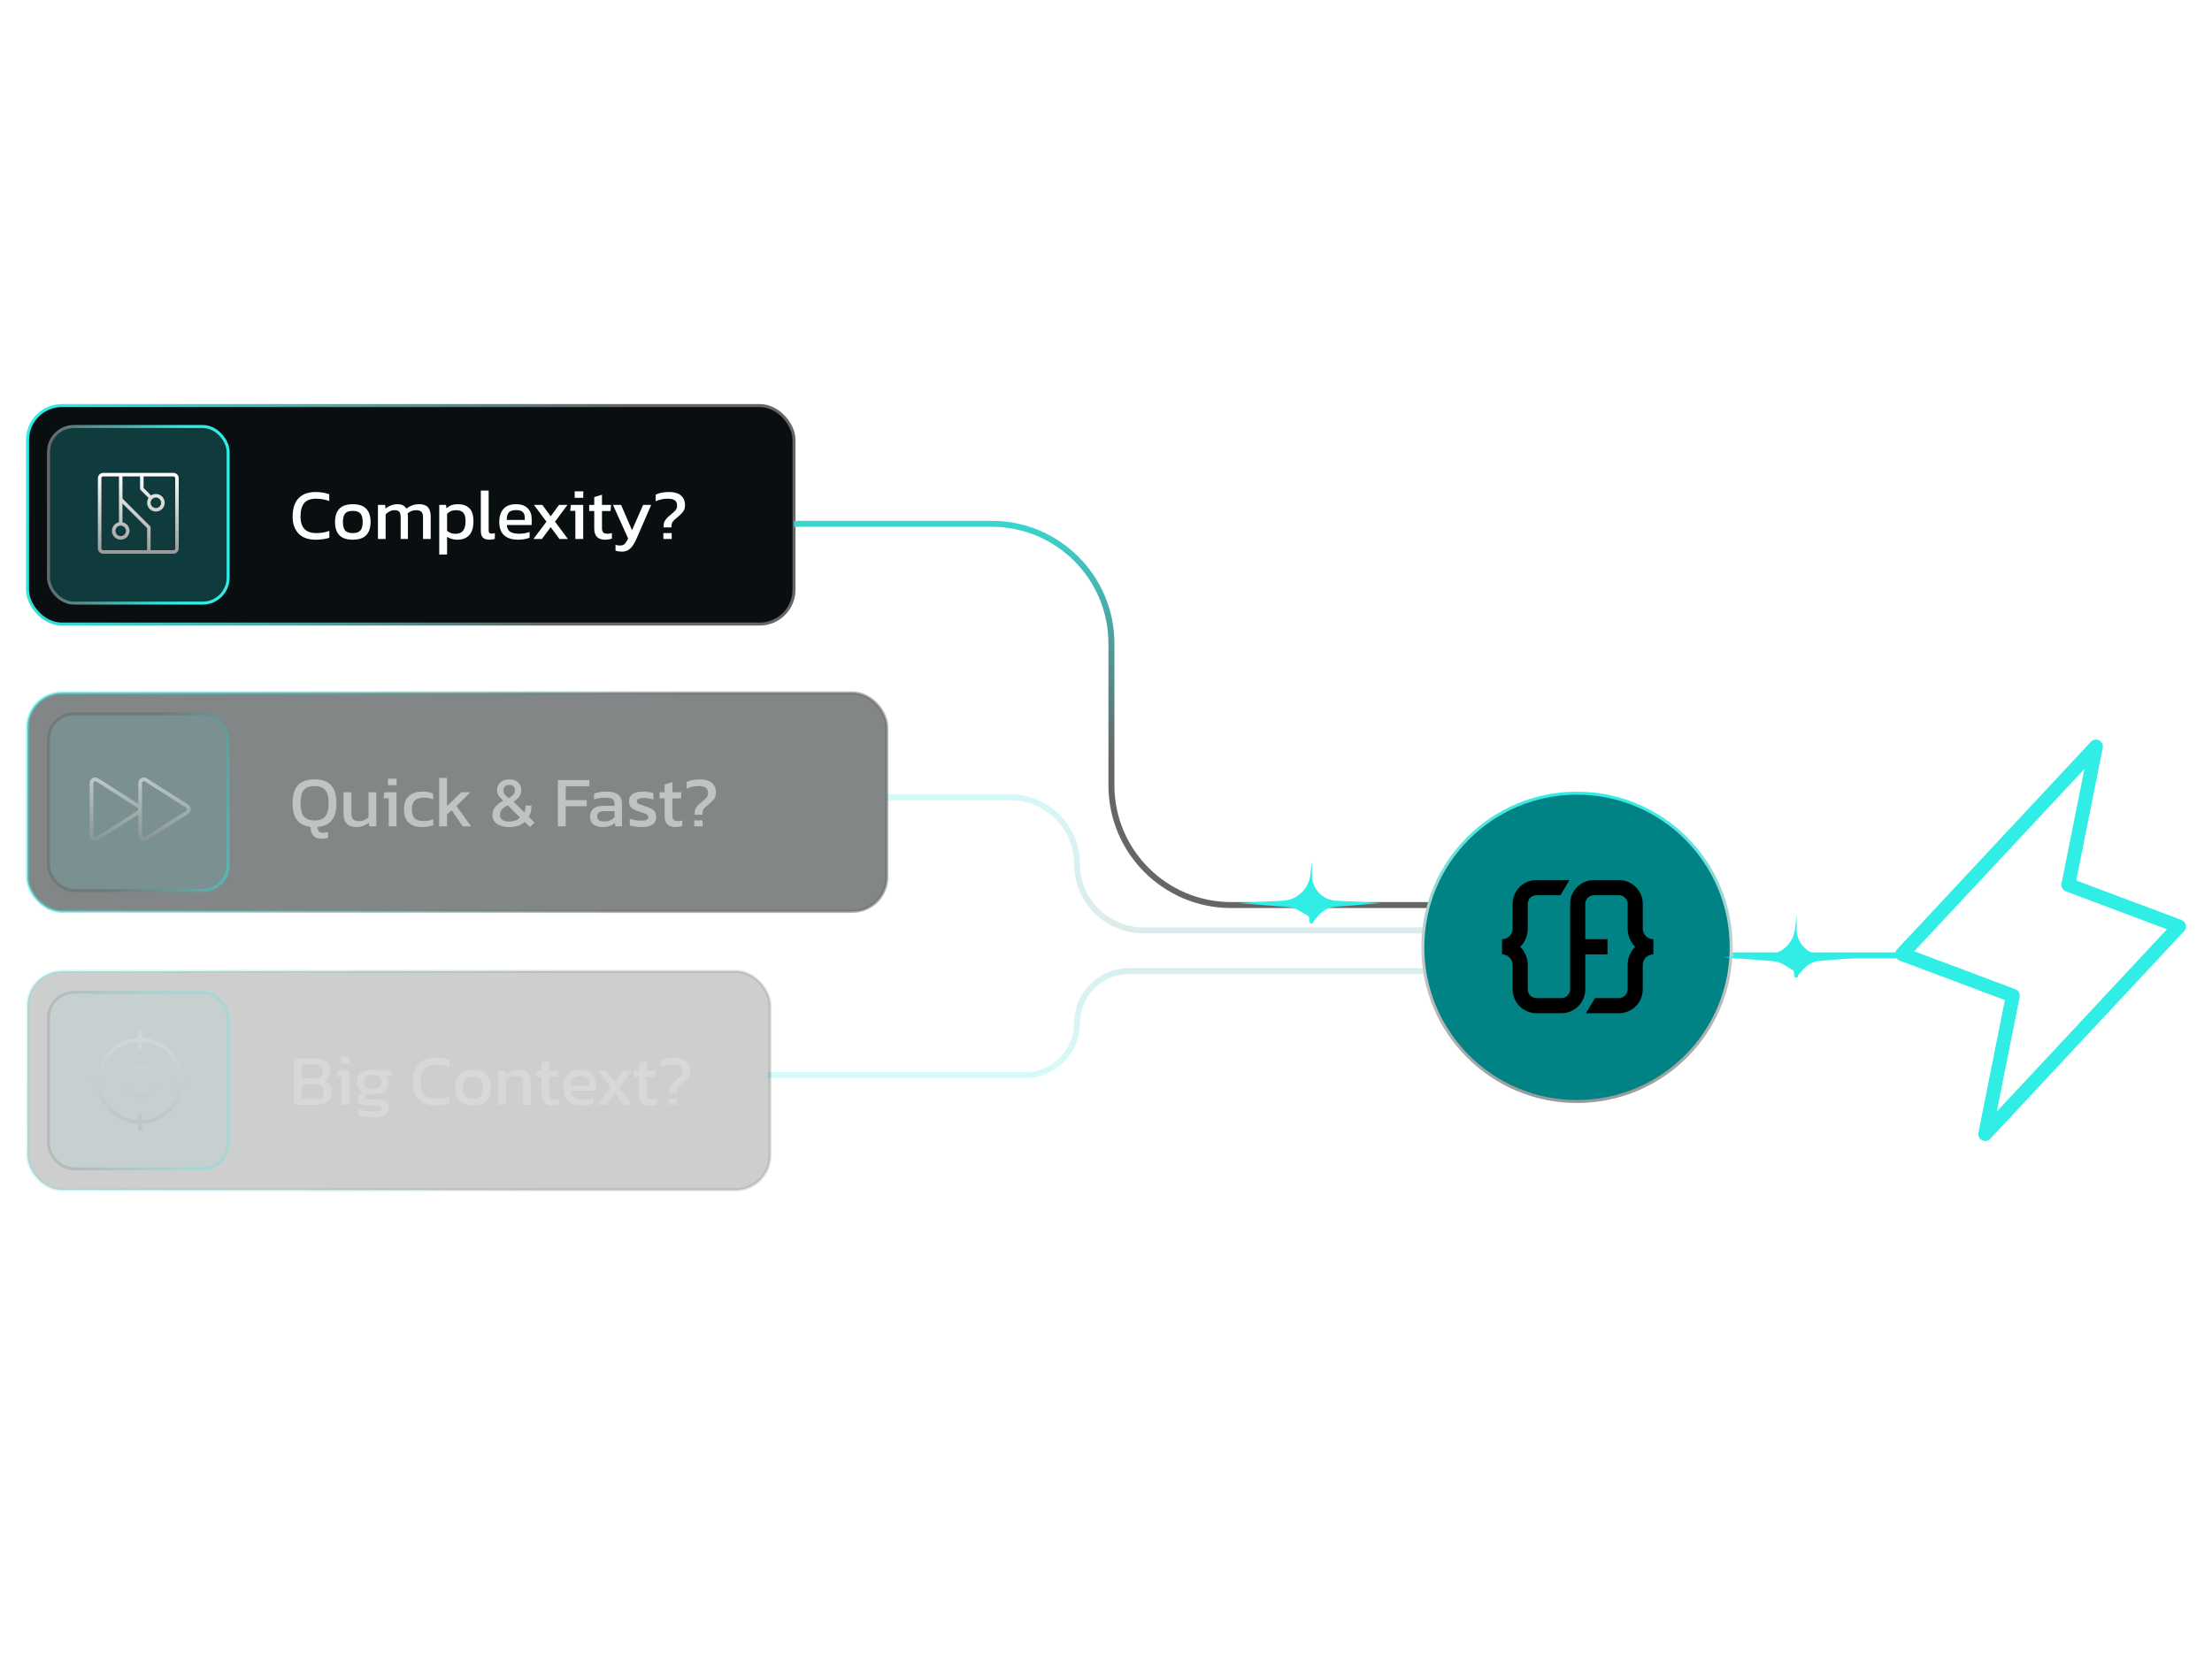
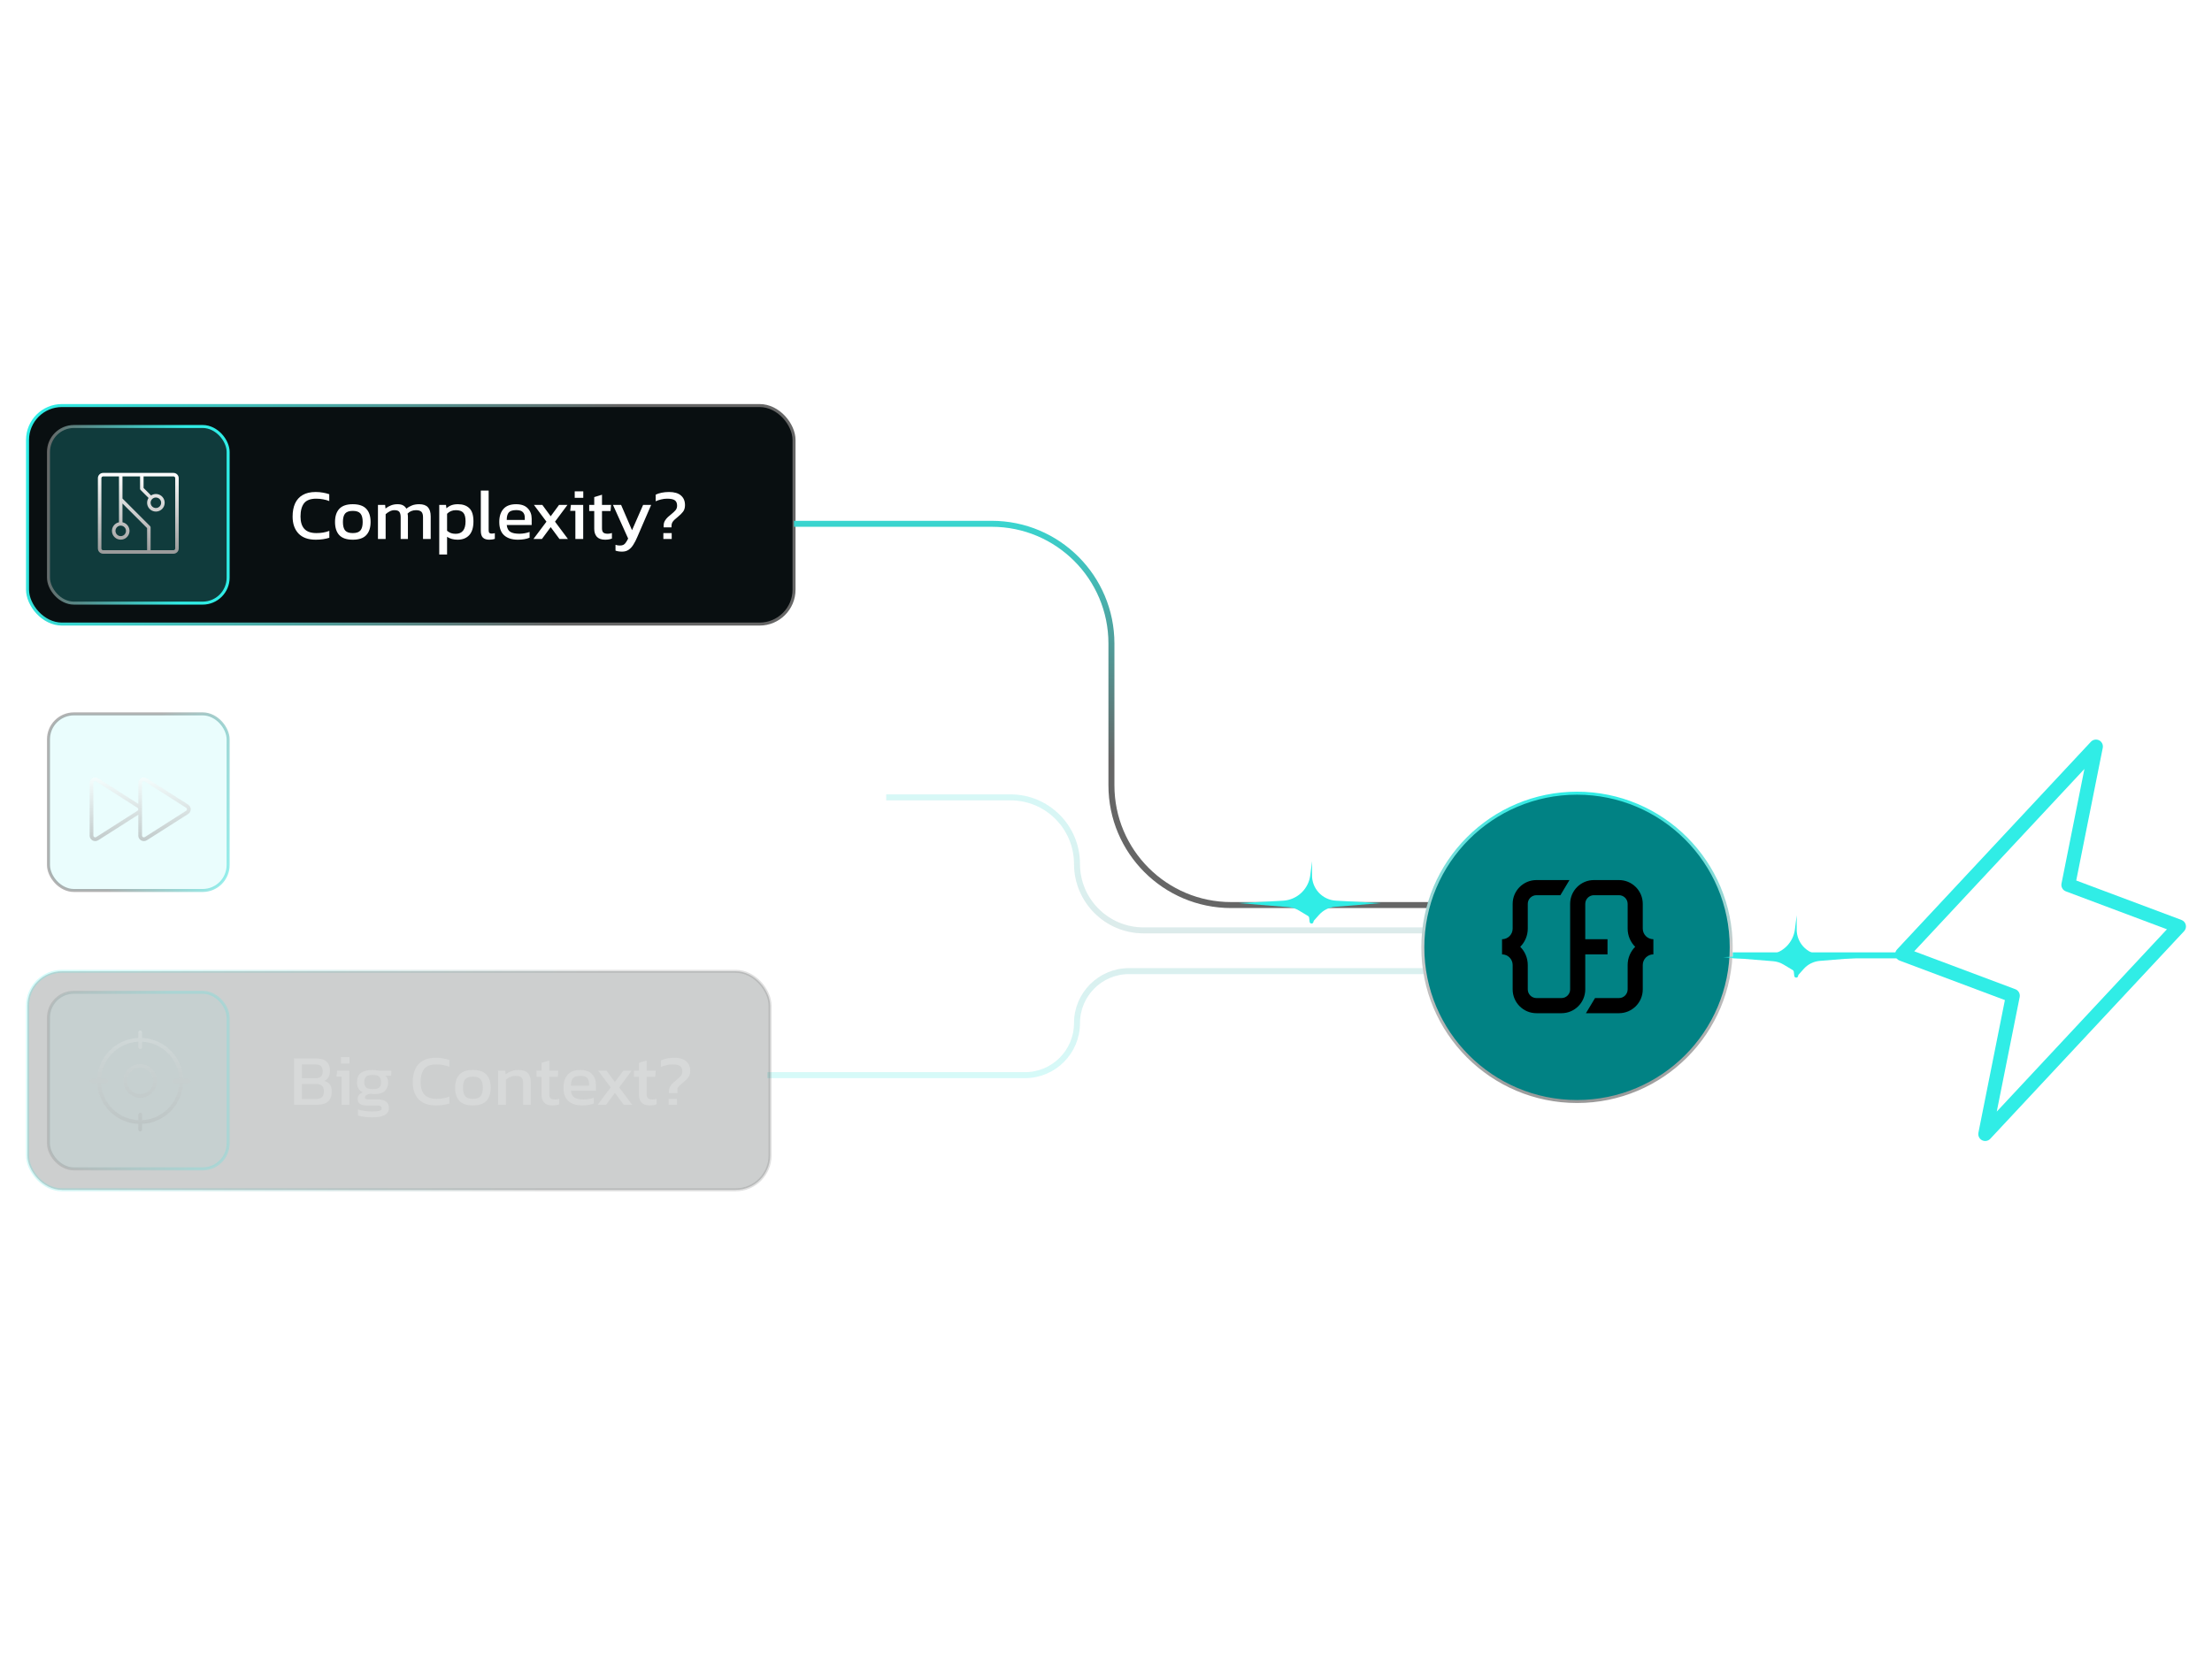
<svg xmlns="http://www.w3.org/2000/svg" width="340" height="258" viewBox="0 0 340 258" fill="none">
  <rect x="4.23" y="62.354" width="117.819" height="33.597" rx="5.293" fill="#090F11" stroke="url(#paint0_linear_2765_2550)" stroke-width="0.46" />
  <rect x="7.452" y="65.575" width="27.614" height="27.154" rx="3.912" fill="#30EDE6" fill-opacity="0.2" stroke="url(#paint1_linear_2765_2550)" stroke-width="0.46" />
  <path d="M48.532 82.979C47.361 82.979 46.474 82.658 45.87 82.018C45.274 81.377 44.975 80.512 44.975 79.422C44.975 78.641 45.101 77.971 45.351 77.412C45.609 76.845 45.999 76.41 46.522 76.108C47.045 75.799 47.711 75.644 48.521 75.644C48.933 75.644 49.309 75.677 49.648 75.744C49.994 75.803 50.314 75.884 50.609 75.987V77.036C50.314 76.918 49.998 76.83 49.659 76.771C49.327 76.705 48.978 76.672 48.609 76.672C47.726 76.672 47.1 76.907 46.732 77.379C46.371 77.85 46.191 78.531 46.191 79.422C46.191 80.254 46.389 80.887 46.787 81.322C47.185 81.749 47.799 81.962 48.632 81.962C48.97 81.962 49.309 81.937 49.648 81.885C49.994 81.826 50.318 81.738 50.62 81.62V82.68C50.325 82.776 50.005 82.85 49.659 82.901C49.32 82.953 48.944 82.979 48.532 82.979ZM54.223 82.979C53.28 82.979 52.588 82.743 52.146 82.272C51.712 81.8 51.495 81.127 51.495 80.25C51.495 79.374 51.715 78.7 52.157 78.229C52.599 77.758 53.288 77.522 54.223 77.522C55.165 77.522 55.858 77.758 56.299 78.229C56.741 78.7 56.962 79.374 56.962 80.25C56.962 81.127 56.741 81.8 56.299 82.272C55.865 82.743 55.173 82.979 54.223 82.979ZM54.223 81.962C54.775 81.962 55.165 81.83 55.394 81.565C55.629 81.292 55.747 80.854 55.747 80.25C55.747 79.647 55.629 79.212 55.394 78.947C55.165 78.682 54.775 78.549 54.223 78.549C53.678 78.549 53.288 78.682 53.052 78.947C52.824 79.212 52.71 79.647 52.71 80.25C52.71 80.854 52.824 81.292 53.052 81.565C53.288 81.83 53.678 81.962 54.223 81.962ZM58.094 82.868V77.633H59.199L59.254 78.185C59.512 77.979 59.795 77.817 60.105 77.699C60.414 77.581 60.745 77.522 61.099 77.522C61.474 77.522 61.765 77.585 61.971 77.71C62.185 77.828 62.347 77.993 62.458 78.207C62.7 78.008 62.98 77.846 63.297 77.721C63.614 77.588 63.993 77.522 64.435 77.522C65.038 77.522 65.484 77.677 65.771 77.986C66.058 78.295 66.202 78.77 66.202 79.411V82.868H65.02V79.532C65.02 79.127 64.935 78.844 64.766 78.682C64.597 78.52 64.32 78.439 63.938 78.439C63.687 78.439 63.448 78.483 63.22 78.572C62.999 78.66 62.807 78.792 62.645 78.969C62.667 79.05 62.682 79.135 62.689 79.223C62.697 79.311 62.7 79.407 62.7 79.51V82.868H61.585V79.543C61.585 79.16 61.519 78.881 61.386 78.704C61.254 78.527 61.003 78.439 60.635 78.439C60.377 78.439 60.131 78.501 59.895 78.627C59.667 78.745 59.461 78.888 59.276 79.058V82.868H58.094ZM67.515 85.254V77.633H68.554L68.62 78.152C68.856 77.938 69.113 77.78 69.393 77.677C69.673 77.574 70.004 77.522 70.387 77.522C71.138 77.522 71.724 77.728 72.143 78.141C72.563 78.546 72.773 79.219 72.773 80.162C72.773 81.105 72.556 81.811 72.121 82.283C71.687 82.747 71.094 82.979 70.343 82.979C69.71 82.979 69.168 82.831 68.719 82.537V85.254H67.515ZM70.034 82.073C71.05 82.073 71.558 81.432 71.558 80.151C71.558 79.532 71.444 79.094 71.216 78.837C70.987 78.572 70.604 78.439 70.067 78.439C69.529 78.439 69.08 78.623 68.719 78.991V81.609C68.889 81.749 69.076 81.863 69.283 81.951C69.496 82.032 69.746 82.073 70.034 82.073ZM75.208 82.979C74.781 82.979 74.457 82.876 74.236 82.669C74.016 82.456 73.905 82.106 73.905 81.62V75.424H75.109V81.51C75.109 81.716 75.146 81.856 75.219 81.929C75.293 82.003 75.403 82.04 75.551 82.04C75.728 82.04 75.897 82.018 76.059 81.974V82.846C75.919 82.898 75.783 82.931 75.65 82.945C75.525 82.968 75.378 82.979 75.208 82.979ZM79.613 82.979C78.7 82.979 77.993 82.754 77.492 82.305C76.991 81.856 76.741 81.167 76.741 80.239C76.741 79.4 76.954 78.737 77.381 78.251C77.808 77.765 78.457 77.522 79.325 77.522C80.121 77.522 80.717 77.732 81.115 78.152C81.52 78.564 81.722 79.098 81.722 79.753V80.725H77.889C77.948 81.233 78.132 81.583 78.442 81.775C78.751 81.966 79.222 82.062 79.856 82.062C80.121 82.062 80.393 82.036 80.673 81.984C80.953 81.933 81.196 81.867 81.402 81.786V82.669C81.166 82.772 80.894 82.85 80.585 82.901C80.283 82.953 79.959 82.979 79.613 82.979ZM77.889 79.941H80.662V79.577C80.662 79.216 80.562 78.936 80.364 78.737C80.165 78.531 79.83 78.428 79.359 78.428C78.799 78.428 78.412 78.549 78.199 78.792C77.993 79.035 77.889 79.418 77.889 79.941ZM81.995 82.868L83.994 80.206L82.072 77.633H83.364L84.645 79.378L85.927 77.633H87.219L85.308 80.206L87.296 82.868H85.993L84.645 81.046L83.298 82.868H81.995ZM88.338 76.539V75.545H89.653V76.539H88.338ZM88.438 82.868V78.549H87.643L87.753 77.633H89.642V82.868H88.438ZM93.007 82.979C92.447 82.979 92.027 82.831 91.747 82.537C91.475 82.235 91.339 81.826 91.339 81.311V78.572H90.565V77.633H91.339V76.429L92.531 76.064V77.633H93.923L93.846 78.572H92.531V81.245C92.531 81.546 92.602 81.76 92.741 81.885C92.881 82.003 93.11 82.062 93.426 82.062C93.625 82.062 93.835 82.025 94.056 81.951V82.802C93.769 82.92 93.419 82.979 93.007 82.979ZM95.623 84.812C95.226 84.812 94.887 84.761 94.607 84.657V83.763C94.732 83.807 94.847 83.837 94.95 83.851C95.06 83.866 95.171 83.873 95.281 83.873C95.509 83.873 95.693 83.837 95.833 83.763C95.973 83.689 96.095 83.571 96.198 83.409C96.308 83.255 96.426 83.052 96.551 82.802L94.221 77.633H95.469L97.148 81.521L98.849 77.633H100.086L97.954 82.57C97.77 83.012 97.571 83.398 97.358 83.73C97.151 84.068 96.908 84.334 96.629 84.525C96.356 84.716 96.021 84.812 95.623 84.812ZM102.009 81.079V80.836C102.009 80.541 102.072 80.287 102.197 80.074C102.322 79.86 102.477 79.669 102.661 79.499C102.852 79.33 103.044 79.168 103.235 79.013C103.471 78.822 103.669 78.634 103.831 78.45C103.993 78.258 104.074 78.026 104.074 77.754C104.074 77.364 103.96 77.088 103.732 76.926C103.504 76.756 103.102 76.672 102.528 76.672C102.219 76.672 101.91 76.712 101.6 76.793C101.291 76.867 101.019 76.959 100.783 77.069V76.053C101.033 75.928 101.335 75.829 101.689 75.755C102.049 75.681 102.432 75.644 102.837 75.644C103.647 75.644 104.259 75.825 104.671 76.186C105.083 76.539 105.289 77.032 105.289 77.666C105.289 78.078 105.19 78.413 104.991 78.671C104.8 78.921 104.542 79.179 104.218 79.444C104.019 79.613 103.842 79.764 103.688 79.897C103.541 80.029 103.423 80.173 103.334 80.328C103.253 80.475 103.213 80.663 103.213 80.891V81.079H102.009ZM101.965 82.868V81.962H103.246V82.868H101.965Z" fill="white" />
  <path d="M26.661 72.709H15.856C15.641 72.709 15.435 72.794 15.283 72.946C15.131 73.098 15.045 73.305 15.045 73.519V84.325C15.045 84.54 15.131 84.746 15.283 84.898C15.435 85.05 15.641 85.135 15.856 85.135H26.661C26.876 85.135 27.082 85.05 27.234 84.898C27.386 84.746 27.472 84.54 27.472 84.325V73.519C27.472 73.305 27.386 73.098 27.234 72.946C27.082 72.794 26.876 72.709 26.661 72.709ZM18.557 80.813C18.717 80.813 18.874 80.861 19.007 80.95C19.141 81.039 19.244 81.165 19.306 81.313C19.367 81.461 19.383 81.624 19.352 81.781C19.321 81.939 19.244 82.083 19.13 82.197C19.017 82.31 18.872 82.387 18.715 82.418C18.558 82.45 18.395 82.433 18.247 82.372C18.099 82.311 17.972 82.207 17.883 82.074C17.794 81.94 17.747 81.784 17.747 81.623C17.747 81.409 17.832 81.202 17.984 81.05C18.136 80.898 18.342 80.813 18.557 80.813ZM15.586 84.325V73.519C15.586 73.448 15.614 73.379 15.665 73.328C15.716 73.278 15.784 73.249 15.856 73.249H18.287V80.3C17.959 80.367 17.668 80.553 17.469 80.823C17.271 81.092 17.18 81.426 17.213 81.759C17.247 82.092 17.403 82.401 17.651 82.625C17.9 82.85 18.222 82.974 18.557 82.974C18.892 82.974 19.215 82.85 19.463 82.625C19.711 82.401 19.867 82.092 19.901 81.759C19.935 81.426 19.843 81.092 19.645 80.823C19.447 80.553 19.155 80.367 18.827 80.3V77.413L22.609 81.195V84.595H15.856C15.784 84.595 15.716 84.567 15.665 84.516C15.614 84.465 15.586 84.396 15.586 84.325ZM26.931 84.325C26.931 84.396 26.903 84.465 26.852 84.516C26.802 84.567 26.733 84.595 26.661 84.595H23.149V81.083C23.149 81.048 23.142 81.013 23.129 80.98C23.115 80.947 23.096 80.917 23.07 80.892L18.827 76.649V73.249H21.529V75.14C21.529 75.176 21.536 75.211 21.549 75.244C21.563 75.276 21.583 75.306 21.608 75.331L22.834 76.558C22.65 76.838 22.576 77.175 22.626 77.506C22.676 77.837 22.848 78.138 23.107 78.349C23.366 78.561 23.695 78.668 24.029 78.652C24.364 78.635 24.68 78.494 24.916 78.258C25.153 78.021 25.293 77.705 25.31 77.371C25.327 77.037 25.219 76.708 25.008 76.449C24.796 76.189 24.496 76.018 24.165 75.967C23.834 75.917 23.496 75.991 23.217 76.175L22.069 75.027V73.249H26.661C26.733 73.249 26.802 73.278 26.852 73.328C26.903 73.379 26.931 73.448 26.931 73.519V84.325ZM23.96 76.491C24.12 76.491 24.277 76.538 24.41 76.627C24.543 76.716 24.647 76.843 24.709 76.991C24.77 77.139 24.786 77.302 24.755 77.459C24.723 77.617 24.646 77.761 24.533 77.874C24.42 77.988 24.275 78.065 24.118 78.096C23.961 78.127 23.798 78.111 23.65 78.05C23.502 77.989 23.375 77.885 23.286 77.751C23.197 77.618 23.149 77.462 23.149 77.301C23.149 77.086 23.235 76.88 23.387 76.728C23.539 76.576 23.745 76.491 23.96 76.491Z" fill="url(#paint2_linear_2765_2550)" />
  <path d="M122.049 80.533H152.424C162.592 80.533 170.834 88.775 170.834 98.942V120.743C170.834 130.911 179.076 139.153 189.243 139.153H222.609" stroke="url(#paint3_linear_2765_2550)" stroke-width="0.92" />
  <path d="M266.331 146.886H282.128L292.047 146.886" stroke="url(#paint4_linear_2765_2550)" stroke-width="0.92" />
  <path opacity="0.2" d="M117.961 165.305H157.542C161.96 165.305 165.541 161.724 165.541 157.306V157.306C165.541 152.889 169.122 149.308 173.539 149.308H221.919" stroke="url(#paint5_linear_2765_2550)" stroke-width="0.92" />
  <path opacity="0.2" d="M136.216 122.594H155.316C160.963 122.594 165.541 127.172 165.541 132.819V132.819C165.541 138.466 170.119 143.044 175.766 143.044H221.919" stroke="url(#paint6_linear_2765_2550)" stroke-width="0.92" />
  <path d="M242.398 121.953C255.488 121.953 266.1 132.564 266.101 145.654C266.101 158.744 255.489 169.356 242.398 169.356C229.308 169.356 218.697 158.744 218.697 145.654C218.697 132.564 229.309 121.953 242.398 121.953Z" fill="#018284" stroke="url(#paint7_linear_2765_2550)" stroke-width="0.46" />
  <path d="M254.135 144.407V146.734C253.236 146.734 252.504 147.467 252.504 148.37V152.119C252.504 154.139 250.864 155.779 248.85 155.779H243.772L245.166 153.452H248.85C249.584 153.452 250.181 152.854 250.181 152.119V148.37C250.181 147.276 250.625 146.29 251.338 145.571C250.625 144.854 250.181 143.865 250.181 142.774V138.968C250.181 138.235 249.584 137.637 248.85 137.637H244.996C244.262 137.637 243.665 138.235 243.665 138.968L243.665 144.407H247.085V146.734H243.665V152.119C243.665 154.139 242.028 155.779 240.014 155.779H236.16C234.146 155.779 232.506 154.139 232.506 152.119V148.37C232.506 147.467 231.774 146.734 230.875 146.734V144.407C231.774 144.407 232.506 143.675 232.506 142.774L232.506 138.968C232.506 136.951 234.146 135.31 236.16 135.31H241.238L239.844 137.637H236.16C235.426 137.637 234.829 138.235 234.829 138.968L234.829 142.774C234.829 143.865 234.385 144.854 233.672 145.571C234.385 146.29 234.829 147.276 234.829 148.37V152.119C234.829 152.854 235.426 153.452 236.16 153.452H240.014C240.745 153.452 241.342 152.854 241.342 152.119L241.342 138.968C241.342 136.951 242.982 135.31 244.996 135.31H248.85C250.864 135.31 252.504 136.951 252.504 138.968L252.504 142.774C252.504 143.675 253.236 144.407 254.135 144.407Z" fill="black" />
-   <rect opacity="0.5" x="4.23" y="106.536" width="132.086" height="33.597" rx="5.293" fill="#090F11" stroke="url(#paint8_linear_2765_2550)" stroke-width="0.46" />
  <rect opacity="0.5" x="7.452" y="109.757" width="27.614" height="27.154" rx="3.912" fill="#30EDE6" fill-opacity="0.2" stroke="url(#paint9_linear_2765_2550)" stroke-width="0.46" />
  <path opacity="0.5" d="M49.372 128.95C48.812 128.95 48.403 128.792 48.145 128.475C47.888 128.158 47.752 127.709 47.737 127.127C46.816 127.024 46.124 126.682 45.66 126.1C45.204 125.511 44.975 124.649 44.975 123.515C44.975 122.219 45.255 121.281 45.815 120.699C46.374 120.117 47.218 119.826 48.344 119.826C49.478 119.826 50.322 120.117 50.874 120.699C51.433 121.281 51.713 122.219 51.713 123.515C51.713 124.672 51.47 125.544 50.984 126.133C50.506 126.722 49.78 127.057 48.808 127.138C48.816 127.477 48.878 127.709 48.996 127.834C49.121 127.967 49.331 128.033 49.626 128.033C49.891 128.033 50.152 127.996 50.41 127.923V128.817C50.292 128.854 50.137 128.884 49.946 128.906C49.755 128.935 49.563 128.95 49.372 128.95ZM48.344 126.144C49.088 126.144 49.633 125.942 49.979 125.537C50.333 125.124 50.509 124.451 50.509 123.515C50.509 122.529 50.333 121.84 49.979 121.45C49.633 121.052 49.088 120.854 48.344 120.854C47.608 120.854 47.063 121.052 46.71 121.45C46.364 121.84 46.191 122.529 46.191 123.515C46.191 124.451 46.364 125.124 46.71 125.537C47.063 125.942 47.608 126.144 48.344 126.144ZM54.748 127.161C54.122 127.161 53.639 126.987 53.301 126.641C52.969 126.295 52.804 125.787 52.804 125.117V121.814H54.008V125.117C54.008 125.507 54.103 125.795 54.295 125.979C54.486 126.163 54.781 126.255 55.178 126.255C55.473 126.255 55.745 126.2 55.996 126.089C56.246 125.979 56.463 125.831 56.648 125.647V121.814H57.84V127.05H56.747L56.692 126.509C56.456 126.693 56.176 126.848 55.852 126.973C55.528 127.098 55.16 127.161 54.748 127.161ZM59.647 120.721V119.727H60.962V120.721H59.647ZM59.747 127.05V122.731H58.952L59.062 121.814H60.951V127.05H59.747ZM64.89 127.161C63.969 127.161 63.273 126.929 62.802 126.465C62.331 125.993 62.095 125.316 62.095 124.432C62.095 123.512 62.353 122.827 62.868 122.378C63.391 121.929 64.087 121.704 64.956 121.704C65.317 121.704 65.619 121.73 65.862 121.781C66.112 121.833 66.351 121.914 66.58 122.024V122.919C66.197 122.728 65.733 122.632 65.188 122.632C64.584 122.632 64.12 122.768 63.796 123.041C63.472 123.306 63.31 123.77 63.31 124.432C63.31 125.058 63.454 125.518 63.741 125.813C64.028 126.1 64.503 126.244 65.166 126.244C65.689 126.244 66.164 126.144 66.591 125.945V126.862C66.348 126.958 66.086 127.032 65.806 127.083C65.534 127.135 65.228 127.161 64.89 127.161ZM67.508 127.05V119.605H68.713V123.913L70.911 121.814H72.291L70.159 123.924L72.413 127.05H71.142L69.408 124.565L68.713 125.228V127.05H67.508ZM78.228 127.161C77.462 127.161 76.847 126.995 76.384 126.663C75.92 126.325 75.688 125.876 75.688 125.316C75.688 124.815 75.835 124.392 76.13 124.046C76.431 123.7 76.84 123.387 77.356 123.107C77.068 122.849 76.837 122.595 76.66 122.345C76.49 122.094 76.406 121.8 76.406 121.461C76.406 120.997 76.571 120.611 76.903 120.301C77.234 119.985 77.691 119.826 78.272 119.826C78.847 119.826 79.296 119.977 79.62 120.279C79.951 120.574 80.117 120.968 80.117 121.461C80.117 121.844 80.025 122.172 79.841 122.444C79.657 122.717 79.362 122.985 78.957 123.25L80.592 124.918C80.71 124.668 80.769 124.373 80.769 124.035V123.847H81.686V124.057C81.686 124.337 81.649 124.613 81.575 124.885C81.501 125.15 81.402 125.382 81.277 125.581L82.171 126.487L81.442 127.149L80.647 126.354C80.375 126.634 80.032 126.84 79.62 126.973C79.208 127.098 78.744 127.161 78.228 127.161ZM78.206 122.731C78.523 122.525 78.758 122.341 78.913 122.179C79.068 122.017 79.145 121.796 79.145 121.516C79.145 121.259 79.075 121.056 78.935 120.909C78.803 120.754 78.582 120.677 78.272 120.677C77.956 120.677 77.728 120.758 77.588 120.92C77.448 121.082 77.378 121.281 77.378 121.516C77.378 121.745 77.444 121.951 77.576 122.135C77.716 122.312 77.926 122.51 78.206 122.731ZM78.228 126.321C78.965 126.321 79.528 126.111 79.918 125.691L78.074 123.825C77.661 123.994 77.352 124.197 77.146 124.432C76.947 124.661 76.847 124.948 76.847 125.294C76.847 125.633 76.976 125.89 77.234 126.067C77.492 126.236 77.823 126.321 78.228 126.321ZM85.754 127.05V119.937H90.592V120.876H86.958V123.029H90.183V123.957H86.958V127.05H85.754ZM92.538 127.161C92.207 127.161 91.897 127.102 91.61 126.984C91.331 126.866 91.106 126.689 90.937 126.454C90.767 126.211 90.683 125.912 90.683 125.559C90.683 125.058 90.852 124.657 91.191 124.355C91.537 124.046 92.067 123.891 92.781 123.891H94.46V123.659C94.46 123.409 94.42 123.21 94.339 123.063C94.265 122.915 94.125 122.809 93.919 122.742C93.72 122.676 93.425 122.643 93.035 122.643C92.417 122.643 91.839 122.735 91.301 122.919V122.024C91.537 121.929 91.824 121.851 92.163 121.792C92.501 121.733 92.866 121.704 93.256 121.704C94.022 121.704 94.604 121.859 95.001 122.168C95.406 122.477 95.609 122.982 95.609 123.681V127.05H94.582L94.504 126.52C94.291 126.726 94.026 126.884 93.709 126.995C93.4 127.105 93.01 127.161 92.538 127.161ZM92.859 126.299C93.219 126.299 93.532 126.24 93.797 126.122C94.07 125.997 94.291 125.831 94.46 125.625V124.708H92.803C92.45 124.708 92.192 124.778 92.03 124.918C91.876 125.051 91.798 125.257 91.798 125.537C91.798 125.809 91.89 126.004 92.074 126.122C92.258 126.24 92.52 126.299 92.859 126.299ZM98.65 127.161C98.289 127.161 97.943 127.135 97.612 127.083C97.288 127.032 97.019 126.969 96.805 126.895V125.879C97.056 125.975 97.332 126.049 97.634 126.1C97.936 126.152 98.223 126.177 98.495 126.177C98.908 126.177 99.202 126.141 99.379 126.067C99.556 125.993 99.644 125.85 99.644 125.636C99.644 125.482 99.589 125.36 99.478 125.272C99.375 125.183 99.217 125.102 99.004 125.029C98.797 124.955 98.532 124.867 98.208 124.764C97.899 124.661 97.63 124.55 97.402 124.432C97.174 124.307 96.997 124.149 96.872 123.957C96.746 123.766 96.684 123.515 96.684 123.206C96.684 122.728 96.857 122.359 97.203 122.102C97.549 121.837 98.105 121.704 98.871 121.704C99.173 121.704 99.46 121.726 99.733 121.77C100.005 121.814 100.237 121.87 100.428 121.936V122.941C100.222 122.86 99.994 122.798 99.744 122.753C99.501 122.709 99.272 122.687 99.059 122.687C98.676 122.687 98.385 122.72 98.186 122.786C97.995 122.853 97.899 122.985 97.899 123.184C97.899 123.39 97.998 123.538 98.197 123.626C98.403 123.707 98.731 123.821 99.18 123.968C99.593 124.094 99.92 124.226 100.163 124.366C100.406 124.506 100.579 124.675 100.682 124.874C100.793 125.066 100.848 125.316 100.848 125.625C100.848 126.141 100.66 126.527 100.285 126.785C99.909 127.035 99.364 127.161 98.65 127.161ZM103.827 127.161C103.267 127.161 102.847 127.013 102.568 126.719C102.295 126.417 102.159 126.008 102.159 125.493V122.753H101.386V121.814H102.159V120.611L103.352 120.246V121.814H104.744L104.666 122.753H103.352V125.426C103.352 125.728 103.422 125.942 103.562 126.067C103.702 126.185 103.93 126.244 104.247 126.244C104.445 126.244 104.655 126.207 104.876 126.133V126.984C104.589 127.102 104.239 127.161 103.827 127.161ZM106.763 125.261V125.018C106.763 124.723 106.826 124.469 106.951 124.256C107.076 124.042 107.231 123.851 107.415 123.681C107.606 123.512 107.798 123.35 107.989 123.195C108.225 123.004 108.424 122.816 108.586 122.632C108.748 122.44 108.829 122.208 108.829 121.936C108.829 121.546 108.715 121.27 108.486 121.108C108.258 120.938 107.857 120.854 107.282 120.854C106.973 120.854 106.664 120.894 106.354 120.975C106.045 121.049 105.773 121.141 105.537 121.251V120.235C105.787 120.11 106.089 120.01 106.443 119.937C106.804 119.863 107.187 119.826 107.592 119.826C108.402 119.826 109.013 120.007 109.425 120.368C109.837 120.721 110.044 121.214 110.044 121.848C110.044 122.26 109.944 122.595 109.745 122.853C109.554 123.103 109.296 123.361 108.972 123.626C108.773 123.795 108.597 123.946 108.442 124.079C108.295 124.211 108.177 124.355 108.089 124.51C108.008 124.657 107.967 124.845 107.967 125.073V125.261H106.763ZM106.719 127.05V126.144H108V127.05H106.719Z" fill="white" />
  <g filter="url(#filter0_f_2765_2550)">
    <path d="M197.194 138.483L190.394 138.851L198.05 139.472C198.614 139.517 199.16 139.693 199.646 139.984L201.058 140.832C201.153 140.889 201.216 140.987 201.228 141.097L201.298 141.727C201.339 142.089 201.868 142.077 201.892 141.714C201.897 141.648 201.923 141.585 201.967 141.536L202.747 140.659C203.384 139.941 204.274 139.498 205.23 139.42L212.254 138.851L205.343 138.477C204.317 138.422 203.354 137.962 202.666 137.197C202.024 136.484 201.669 135.559 201.669 134.599V132.408L201.4 134.564C201.276 135.553 200.826 136.472 200.121 137.177C199.34 137.958 198.297 138.424 197.194 138.483Z" fill="#30EDE6" />
  </g>
  <g filter="url(#filter1_f_2765_2550)">
    <path d="M271.688 146.798L264.888 147.165L272.544 147.786C273.108 147.832 273.655 148.007 274.14 148.298L275.552 149.146C275.647 149.203 275.71 149.301 275.722 149.411L275.793 150.042C275.833 150.403 276.362 150.392 276.387 150.028C276.391 149.962 276.417 149.9 276.461 149.85L277.241 148.973C277.879 148.256 278.768 147.812 279.724 147.735L286.749 147.165L279.838 146.792C278.811 146.736 277.848 146.276 277.16 145.512C276.518 144.798 276.163 143.873 276.163 142.913V140.722L275.894 142.878C275.77 143.867 275.32 144.786 274.616 145.491C273.834 146.273 272.792 146.738 271.688 146.798Z" fill="#30EDE6" />
  </g>
  <path d="M335.972 142.198C335.933 142.027 335.851 141.869 335.736 141.737C335.62 141.605 335.474 141.504 335.31 141.442L319.131 135.376L323.21 114.977C323.254 114.751 323.224 114.516 323.123 114.308C323.022 114.1 322.857 113.931 322.651 113.825C322.446 113.72 322.212 113.684 321.984 113.724C321.756 113.763 321.548 113.875 321.39 114.043L291.591 145.97C291.471 146.097 291.383 146.252 291.337 146.421C291.29 146.59 291.286 146.768 291.325 146.939C291.365 147.11 291.446 147.268 291.562 147.4C291.677 147.532 291.824 147.633 291.988 147.694L308.167 153.761L304.096 174.159C304.052 174.386 304.082 174.621 304.183 174.828C304.283 175.036 304.449 175.206 304.654 175.311C304.86 175.417 305.094 175.452 305.322 175.413C305.549 175.374 305.758 175.261 305.916 175.093L335.714 143.166C335.834 143.038 335.919 142.883 335.964 142.714C336.009 142.545 336.012 142.368 335.972 142.198ZM306.916 170.908L310.439 153.295C310.488 153.047 310.448 152.79 310.325 152.569C310.202 152.348 310.005 152.178 309.768 152.09L294.231 146.26L320.389 118.229L316.867 135.842C316.817 136.089 316.858 136.347 316.98 136.567C317.103 136.788 317.301 136.958 317.537 137.047L333.075 142.876L306.916 170.908Z" fill="#30EDE6" />
  <path opacity="0.5" d="M28.92 123.708L22.577 119.671C22.447 119.588 22.297 119.542 22.143 119.537C21.988 119.532 21.836 119.569 21.701 119.643C21.566 119.715 21.454 119.822 21.376 119.954C21.298 120.085 21.257 120.235 21.258 120.388V123.595L15.097 119.671C14.966 119.588 14.817 119.542 14.662 119.537C14.508 119.532 14.356 119.569 14.221 119.643C14.086 119.715 13.974 119.822 13.896 119.954C13.818 120.085 13.777 120.235 13.778 120.388V128.466C13.777 128.619 13.818 128.769 13.896 128.9C13.974 129.032 14.086 129.139 14.221 129.211C14.356 129.285 14.508 129.322 14.662 129.317C14.817 129.312 14.966 129.266 15.097 129.183L21.258 125.259V128.466C21.257 128.619 21.298 128.769 21.376 128.9C21.454 129.032 21.566 129.139 21.701 129.211C21.836 129.285 21.988 129.322 22.143 129.317C22.297 129.312 22.447 129.266 22.577 129.183L28.92 125.146C29.041 125.069 29.14 124.964 29.209 124.838C29.278 124.713 29.314 124.572 29.314 124.429C29.314 124.286 29.278 124.145 29.209 124.02C29.14 123.895 29.041 123.789 28.92 123.712V123.708ZM21.13 124.656L14.785 128.698C14.743 128.725 14.693 128.74 14.643 128.742C14.592 128.744 14.542 128.732 14.498 128.707C14.454 128.684 14.417 128.649 14.392 128.607C14.367 128.564 14.353 128.516 14.354 128.466V120.388C14.353 120.338 14.367 120.29 14.392 120.247C14.417 120.205 14.454 120.17 14.498 120.147C14.54 120.123 14.587 120.111 14.635 120.111C14.689 120.111 14.742 120.127 14.788 120.156L21.13 124.195C21.17 124.22 21.202 124.254 21.224 124.295C21.247 124.335 21.259 124.381 21.259 124.427C21.259 124.473 21.247 124.519 21.224 124.559C21.202 124.6 21.17 124.634 21.13 124.658V124.656ZM28.61 124.656L22.265 128.698C22.223 128.725 22.173 128.74 22.123 128.742C22.072 128.744 22.022 128.732 21.978 128.707C21.934 128.684 21.897 128.649 21.872 128.607C21.847 128.564 21.834 128.516 21.834 128.466V120.388C21.834 120.338 21.847 120.29 21.872 120.247C21.897 120.205 21.934 120.17 21.978 120.147C22.02 120.123 22.067 120.111 22.115 120.111C22.169 120.111 22.223 120.127 22.268 120.156L28.61 124.195C28.65 124.22 28.682 124.254 28.704 124.295C28.727 124.335 28.739 124.381 28.739 124.427C28.739 124.473 28.727 124.519 28.704 124.559C28.682 124.6 28.65 124.634 28.61 124.658V124.656Z" fill="url(#paint10_linear_2765_2550)" />
  <rect opacity="0.2" x="4.23" y="149.337" width="114.137" height="33.597" rx="5.293" fill="#090F11" stroke="url(#paint11_linear_2765_2550)" stroke-width="0.46" />
  <rect opacity="0.2" x="7.452" y="152.559" width="27.614" height="27.154" rx="3.912" fill="#30EDE6" fill-opacity="0.2" stroke="url(#paint12_linear_2765_2550)" stroke-width="0.46" />
-   <path opacity="0.2" d="M45.196 169.852V162.738H48.643C49.349 162.738 49.872 162.904 50.211 163.235C50.55 163.567 50.719 164.034 50.719 164.638C50.719 165.021 50.642 165.345 50.487 165.61C50.333 165.868 50.126 166.063 49.869 166.195C50.215 166.291 50.487 166.464 50.686 166.715C50.892 166.958 50.995 167.318 50.995 167.797C50.995 168.489 50.807 169.005 50.432 169.343C50.064 169.682 49.519 169.852 48.797 169.852H45.196ZM46.4 165.776H48.477C48.882 165.776 49.169 165.684 49.338 165.5C49.515 165.308 49.603 165.054 49.603 164.737C49.603 164.369 49.515 164.097 49.338 163.92C49.162 163.736 48.83 163.644 48.344 163.644H46.4V165.776ZM46.4 168.968H48.543C48.97 168.968 49.283 168.88 49.482 168.703C49.681 168.519 49.78 168.202 49.78 167.753C49.78 167.385 49.681 167.112 49.482 166.936C49.291 166.751 48.937 166.659 48.422 166.659H46.4V168.968ZM52.406 163.522V162.528H53.72V163.522H52.406ZM52.505 169.852V165.533H51.71L51.82 164.616H53.709V169.852H52.505ZM57.195 171.796C56.805 171.796 56.414 171.77 56.024 171.718C55.634 171.674 55.303 171.604 55.03 171.508V170.581C55.325 170.676 55.663 170.75 56.046 170.801C56.429 170.853 56.794 170.879 57.14 170.879C57.67 170.879 58.056 170.849 58.3 170.79C58.542 170.732 58.664 170.599 58.664 170.393C58.664 170.238 58.605 170.128 58.487 170.061C58.37 170.003 58.145 169.973 57.813 169.973H56.4C55.45 169.973 54.975 169.638 54.975 168.968C54.975 168.754 55.037 168.556 55.163 168.371C55.288 168.187 55.487 168.047 55.759 167.952C55.457 167.804 55.233 167.602 55.085 167.344C54.945 167.086 54.875 166.777 54.875 166.416C54.875 165.746 55.074 165.26 55.472 164.958C55.877 164.656 56.481 164.506 57.283 164.506C57.453 164.506 57.629 164.52 57.813 164.55C57.998 164.572 58.141 164.594 58.244 164.616H60.166L60.133 165.4H59.249C59.389 165.518 59.492 165.665 59.559 165.842C59.625 166.019 59.658 166.21 59.658 166.416C59.658 166.976 59.489 167.418 59.15 167.742C58.811 168.059 58.3 168.217 57.615 168.217C57.497 168.217 57.386 168.213 57.283 168.206C57.188 168.191 57.081 168.176 56.963 168.162C56.742 168.184 56.543 168.243 56.367 168.338C56.19 168.434 56.102 168.563 56.102 168.725C56.102 168.835 56.146 168.916 56.234 168.968C56.322 169.012 56.47 169.034 56.676 169.034H58.145C58.668 169.034 59.069 169.148 59.349 169.377C59.636 169.598 59.78 169.922 59.78 170.349C59.78 170.864 59.555 171.232 59.106 171.453C58.664 171.681 58.027 171.796 57.195 171.796ZM57.283 167.455C57.762 167.455 58.093 167.374 58.277 167.212C58.469 167.05 58.565 166.774 58.565 166.383C58.565 165.993 58.469 165.709 58.277 165.533C58.093 165.356 57.762 165.268 57.283 165.268C56.834 165.268 56.507 165.352 56.3 165.522C56.094 165.691 55.991 165.978 55.991 166.383C55.991 166.759 56.087 167.031 56.278 167.201C56.477 167.37 56.812 167.455 57.283 167.455ZM66.993 169.962C65.823 169.962 64.935 169.642 64.332 169.001C63.735 168.36 63.437 167.495 63.437 166.405C63.437 165.625 63.562 164.955 63.812 164.395C64.07 163.828 64.46 163.394 64.983 163.092C65.506 162.782 66.172 162.628 66.982 162.628C67.395 162.628 67.77 162.661 68.109 162.727C68.455 162.786 68.775 162.867 69.07 162.97V164.02C68.775 163.902 68.459 163.813 68.12 163.754C67.789 163.688 67.439 163.655 67.071 163.655C66.187 163.655 65.561 163.891 65.193 164.362C64.832 164.833 64.652 165.514 64.652 166.405C64.652 167.237 64.851 167.871 65.248 168.305C65.646 168.732 66.261 168.946 67.093 168.946C67.432 168.946 67.77 168.92 68.109 168.869C68.455 168.81 68.779 168.721 69.081 168.603V169.664C68.787 169.76 68.466 169.833 68.12 169.885C67.781 169.936 67.406 169.962 66.993 169.962ZM72.684 169.962C71.742 169.962 71.049 169.726 70.608 169.255C70.173 168.784 69.956 168.11 69.956 167.234C69.956 166.357 70.177 165.684 70.619 165.212C71.061 164.741 71.749 164.506 72.684 164.506C73.627 164.506 74.319 164.741 74.761 165.212C75.203 165.684 75.424 166.357 75.424 167.234C75.424 168.11 75.203 168.784 74.761 169.255C74.326 169.726 73.634 169.962 72.684 169.962ZM72.684 168.946C73.237 168.946 73.627 168.813 73.855 168.548C74.091 168.276 74.209 167.838 74.209 167.234C74.209 166.63 74.091 166.195 73.855 165.93C73.627 165.665 73.237 165.533 72.684 165.533C72.139 165.533 71.749 165.665 71.513 165.93C71.285 166.195 71.171 166.63 71.171 167.234C71.171 167.838 71.285 168.276 71.513 168.548C71.749 168.813 72.139 168.946 72.684 168.946ZM76.556 169.852V164.616H77.66L77.716 165.168C77.951 164.984 78.231 164.83 78.555 164.704C78.886 164.572 79.251 164.506 79.649 164.506C80.326 164.506 80.819 164.664 81.129 164.98C81.438 165.297 81.593 165.79 81.593 166.461V169.852H80.4V166.516C80.4 166.111 80.315 165.827 80.146 165.665C79.984 165.503 79.674 165.422 79.218 165.422C78.945 165.422 78.677 165.478 78.412 165.588C78.154 165.698 77.936 165.842 77.76 166.019V169.852H76.556ZM84.902 169.962C84.342 169.962 83.922 169.815 83.642 169.52C83.37 169.218 83.234 168.81 83.234 168.294V165.555H82.461V164.616H83.234V163.412L84.427 163.048V164.616H85.819L85.741 165.555H84.427V168.228C84.427 168.53 84.497 168.743 84.637 168.869C84.776 168.986 85.005 169.045 85.321 169.045C85.52 169.045 85.73 169.008 85.951 168.935V169.785C85.664 169.903 85.314 169.962 84.902 169.962ZM89.484 169.962C88.571 169.962 87.864 169.737 87.363 169.288C86.862 168.839 86.612 168.151 86.612 167.223C86.612 166.383 86.826 165.721 87.253 165.235C87.68 164.749 88.328 164.506 89.197 164.506C89.992 164.506 90.588 164.715 90.986 165.135C91.391 165.547 91.594 166.081 91.594 166.737V167.709H87.761C87.82 168.217 88.004 168.567 88.313 168.758C88.622 168.95 89.094 169.045 89.727 169.045C89.992 169.045 90.264 169.019 90.544 168.968C90.824 168.916 91.067 168.85 91.273 168.769V169.653C91.037 169.756 90.765 169.833 90.456 169.885C90.154 169.936 89.83 169.962 89.484 169.962ZM87.761 166.924H90.533V166.56C90.533 166.199 90.434 165.919 90.235 165.721C90.036 165.514 89.701 165.411 89.23 165.411C88.67 165.411 88.284 165.533 88.07 165.776C87.864 166.019 87.761 166.402 87.761 166.924ZM91.866 169.852L93.865 167.19L91.943 164.616H93.235L94.517 166.361L95.798 164.616H97.09L95.179 167.19L97.168 169.852H95.864L94.517 168.029L93.169 169.852H91.866ZM99.875 169.962C99.315 169.962 98.895 169.815 98.616 169.52C98.343 169.218 98.207 168.81 98.207 168.294V165.555H97.434V164.616H98.207V163.412L99.4 163.048V164.616H100.792L100.714 165.555H99.4V168.228C99.4 168.53 99.47 168.743 99.61 168.869C99.75 168.986 99.978 169.045 100.295 169.045C100.493 169.045 100.703 169.008 100.924 168.935V169.785C100.637 169.903 100.287 169.962 99.875 169.962ZM102.811 168.062V167.819C102.811 167.525 102.874 167.271 102.999 167.057C103.124 166.843 103.279 166.652 103.463 166.483C103.654 166.313 103.846 166.151 104.037 165.997C104.273 165.805 104.472 165.617 104.634 165.433C104.796 165.242 104.877 165.01 104.877 164.737C104.877 164.347 104.763 164.071 104.534 163.909C104.306 163.74 103.905 163.655 103.33 163.655C103.021 163.655 102.712 163.696 102.403 163.777C102.093 163.85 101.821 163.942 101.585 164.053V163.036C101.836 162.911 102.137 162.812 102.491 162.738C102.852 162.665 103.235 162.628 103.64 162.628C104.45 162.628 105.061 162.808 105.473 163.169C105.886 163.522 106.092 164.016 106.092 164.649C106.092 165.061 105.992 165.397 105.793 165.654C105.602 165.905 105.344 166.162 105.02 166.427C104.821 166.597 104.645 166.748 104.49 166.88C104.343 167.013 104.225 167.156 104.137 167.311C104.056 167.458 104.015 167.646 104.015 167.874V168.062H102.811ZM102.767 169.852V168.946H104.048V169.852H102.767Z" fill="white" />
+   <path opacity="0.2" d="M45.196 169.852V162.738H48.643C49.349 162.738 49.872 162.904 50.211 163.235C50.55 163.567 50.719 164.034 50.719 164.638C50.719 165.021 50.642 165.345 50.487 165.61C50.333 165.868 50.126 166.063 49.869 166.195C50.215 166.291 50.487 166.464 50.686 166.715C50.892 166.958 50.995 167.318 50.995 167.797C50.995 168.489 50.807 169.005 50.432 169.343C50.064 169.682 49.519 169.852 48.797 169.852H45.196ZM46.4 165.776H48.477C48.882 165.776 49.169 165.684 49.338 165.5C49.515 165.308 49.603 165.054 49.603 164.737C49.603 164.369 49.515 164.097 49.338 163.92C49.162 163.736 48.83 163.644 48.344 163.644H46.4V165.776ZM46.4 168.968H48.543C48.97 168.968 49.283 168.88 49.482 168.703C49.681 168.519 49.78 168.202 49.78 167.753C49.78 167.385 49.681 167.112 49.482 166.936C49.291 166.751 48.937 166.659 48.422 166.659H46.4V168.968ZM52.406 163.522V162.528H53.72V163.522H52.406ZM52.505 169.852V165.533H51.71L51.82 164.616H53.709V169.852H52.505ZM57.195 171.796C56.805 171.796 56.414 171.77 56.024 171.718C55.634 171.674 55.303 171.604 55.03 171.508V170.581C55.325 170.676 55.663 170.75 56.046 170.801C56.429 170.853 56.794 170.879 57.14 170.879C57.67 170.879 58.056 170.849 58.3 170.79C58.542 170.732 58.664 170.599 58.664 170.393C58.664 170.238 58.605 170.128 58.487 170.061C58.37 170.003 58.145 169.973 57.813 169.973H56.4C55.45 169.973 54.975 169.638 54.975 168.968C54.975 168.754 55.037 168.556 55.163 168.371C55.288 168.187 55.487 168.047 55.759 167.952C55.457 167.804 55.233 167.602 55.085 167.344C54.945 167.086 54.875 166.777 54.875 166.416C54.875 165.746 55.074 165.26 55.472 164.958C55.877 164.656 56.481 164.506 57.283 164.506C57.453 164.506 57.629 164.52 57.813 164.55C57.998 164.572 58.141 164.594 58.244 164.616H60.166L60.133 165.4H59.249C59.389 165.518 59.492 165.665 59.559 165.842C59.625 166.019 59.658 166.21 59.658 166.416C59.658 166.976 59.489 167.418 59.15 167.742C58.811 168.059 58.3 168.217 57.615 168.217C57.497 168.217 57.386 168.213 57.283 168.206C57.188 168.191 57.081 168.176 56.963 168.162C56.742 168.184 56.543 168.243 56.367 168.338C56.19 168.434 56.102 168.563 56.102 168.725C56.102 168.835 56.146 168.916 56.234 168.968C56.322 169.012 56.47 169.034 56.676 169.034H58.145C58.668 169.034 59.069 169.148 59.349 169.377C59.636 169.598 59.78 169.922 59.78 170.349C59.78 170.864 59.555 171.232 59.106 171.453C58.664 171.681 58.027 171.796 57.195 171.796ZM57.283 167.455C57.762 167.455 58.093 167.374 58.277 167.212C58.469 167.05 58.565 166.774 58.565 166.383C58.565 165.993 58.469 165.709 58.277 165.533C58.093 165.356 57.762 165.268 57.283 165.268C56.834 165.268 56.507 165.352 56.3 165.522C56.094 165.691 55.991 165.978 55.991 166.383C55.991 166.759 56.087 167.031 56.278 167.201C56.477 167.37 56.812 167.455 57.283 167.455ZM66.993 169.962C65.823 169.962 64.935 169.642 64.332 169.001C63.735 168.36 63.437 167.495 63.437 166.405C63.437 165.625 63.562 164.955 63.812 164.395C64.07 163.828 64.46 163.394 64.983 163.092C65.506 162.782 66.172 162.628 66.982 162.628C67.395 162.628 67.77 162.661 68.109 162.727C68.455 162.786 68.775 162.867 69.07 162.97V164.02C68.775 163.902 68.459 163.813 68.12 163.754C67.789 163.688 67.439 163.655 67.071 163.655C66.187 163.655 65.561 163.891 65.193 164.362C64.832 164.833 64.652 165.514 64.652 166.405C64.652 167.237 64.851 167.871 65.248 168.305C65.646 168.732 66.261 168.946 67.093 168.946C67.432 168.946 67.77 168.92 68.109 168.869C68.455 168.81 68.779 168.721 69.081 168.603V169.664C68.787 169.76 68.466 169.833 68.12 169.885C67.781 169.936 67.406 169.962 66.993 169.962ZM72.684 169.962C71.742 169.962 71.049 169.726 70.608 169.255C70.173 168.784 69.956 168.11 69.956 167.234C69.956 166.357 70.177 165.684 70.619 165.212C71.061 164.741 71.749 164.506 72.684 164.506C73.627 164.506 74.319 164.741 74.761 165.212C75.203 165.684 75.424 166.357 75.424 167.234C75.424 168.11 75.203 168.784 74.761 169.255C74.326 169.726 73.634 169.962 72.684 169.962ZM72.684 168.946C73.237 168.946 73.627 168.813 73.855 168.548C74.091 168.276 74.209 167.838 74.209 167.234C74.209 166.63 74.091 166.195 73.855 165.93C73.627 165.665 73.237 165.533 72.684 165.533C72.139 165.533 71.749 165.665 71.513 165.93C71.285 166.195 71.171 166.63 71.171 167.234C71.171 167.838 71.285 168.276 71.513 168.548C71.749 168.813 72.139 168.946 72.684 168.946ZM76.556 169.852V164.616H77.66L77.716 165.168C77.951 164.984 78.231 164.83 78.555 164.704C78.886 164.572 79.251 164.506 79.649 164.506C80.326 164.506 80.819 164.664 81.129 164.98C81.438 165.297 81.593 165.79 81.593 166.461V169.852H80.4V166.516C80.4 166.111 80.315 165.827 80.146 165.665C79.984 165.503 79.674 165.422 79.218 165.422C78.945 165.422 78.677 165.478 78.412 165.588C78.154 165.698 77.936 165.842 77.76 166.019V169.852H76.556ZM84.902 169.962C84.342 169.962 83.922 169.815 83.642 169.52C83.37 169.218 83.234 168.81 83.234 168.294V165.555H82.461V164.616H83.234V163.412L84.427 163.048V164.616H85.819L85.741 165.555H84.427V168.228C84.427 168.53 84.497 168.743 84.637 168.869C84.776 168.986 85.005 169.045 85.321 169.045C85.52 169.045 85.73 169.008 85.951 168.935V169.785C85.664 169.903 85.314 169.962 84.902 169.962ZM89.484 169.962C88.571 169.962 87.864 169.737 87.363 169.288C86.862 168.839 86.612 168.151 86.612 167.223C86.612 166.383 86.826 165.721 87.253 165.235C87.68 164.749 88.328 164.506 89.197 164.506C89.992 164.506 90.588 164.715 90.986 165.135C91.391 165.547 91.594 166.081 91.594 166.737V167.709H87.761C87.82 168.217 88.004 168.567 88.313 168.758C88.622 168.95 89.094 169.045 89.727 169.045C89.992 169.045 90.264 169.019 90.544 168.968C90.824 168.916 91.067 168.85 91.273 168.769V169.653C91.037 169.756 90.765 169.833 90.456 169.885C90.154 169.936 89.83 169.962 89.484 169.962ZM87.761 166.924H90.533V166.56C90.533 166.199 90.434 165.919 90.235 165.721C90.036 165.514 89.701 165.411 89.23 165.411C88.67 165.411 88.284 165.533 88.07 165.776C87.864 166.019 87.761 166.402 87.761 166.924ZM91.866 169.852L93.865 167.19L91.943 164.616H93.235L94.517 166.361L95.798 164.616H97.09L95.179 167.19L97.168 169.852H95.864L94.517 168.029L93.169 169.852H91.866ZM99.875 169.962C99.315 169.962 98.895 169.815 98.616 169.52C98.343 169.218 98.207 168.81 98.207 168.294V165.555H97.434V164.616H98.207V163.412L99.4 163.048V164.616H100.792L100.714 165.555H99.4V168.228C99.4 168.53 99.47 168.743 99.61 168.869C99.75 168.986 99.978 169.045 100.295 169.045C100.493 169.045 100.703 169.008 100.924 168.935V169.785C100.637 169.903 100.287 169.962 99.875 169.962ZM102.811 168.062V167.819C102.811 167.525 102.874 167.271 102.999 167.057C103.124 166.843 103.279 166.652 103.463 166.483C103.654 166.313 103.846 166.151 104.037 165.997C104.273 165.805 104.472 165.617 104.634 165.433C104.796 165.242 104.877 165.01 104.877 164.737C104.877 164.347 104.763 164.071 104.534 163.909C104.306 163.74 103.905 163.655 103.33 163.655C103.021 163.655 102.712 163.696 102.403 163.777C102.093 163.85 101.821 163.942 101.585 164.053V163.036C101.836 162.911 102.137 162.812 102.491 162.738C102.852 162.665 103.235 162.628 103.64 162.628C104.45 162.628 105.061 162.808 105.473 163.169C105.886 163.522 106.092 164.016 106.092 164.649C106.092 165.061 105.992 165.397 105.793 165.654C105.602 165.905 105.344 166.162 105.02 166.427C104.821 166.597 104.645 166.748 104.49 166.88C104.343 167.013 104.225 167.156 104.137 167.311V168.062H102.811ZM102.767 169.852V168.946H104.048V169.852H102.767Z" fill="white" />
  <path opacity="0.2" d="M29.025 165.905H28.155C28.081 164.253 27.392 162.687 26.222 161.518C25.052 160.348 23.487 159.658 21.834 159.584V158.714C21.834 158.638 21.803 158.565 21.75 158.511C21.696 158.457 21.622 158.427 21.546 158.427C21.47 158.427 21.397 158.457 21.343 158.511C21.289 158.565 21.259 158.638 21.259 158.714V159.584C19.606 159.658 18.041 160.348 16.871 161.518C15.701 162.687 15.011 164.253 14.937 165.905H14.067C13.991 165.905 13.918 165.936 13.864 165.99C13.81 166.044 13.78 166.117 13.78 166.193C13.78 166.269 13.81 166.343 13.864 166.397C13.918 166.45 13.991 166.481 14.067 166.481H14.937C15.011 168.134 15.701 169.699 16.871 170.869C18.041 172.039 19.606 172.728 21.259 172.802V173.672C21.259 173.748 21.289 173.821 21.343 173.875C21.397 173.929 21.47 173.96 21.546 173.96C21.622 173.96 21.696 173.929 21.75 173.875C21.803 173.821 21.834 173.748 21.834 173.672V172.802C23.487 172.728 25.052 172.039 26.222 170.869C27.392 169.699 28.081 168.134 28.155 166.481H29.025C29.101 166.481 29.174 166.45 29.228 166.397C29.282 166.343 29.312 166.269 29.312 166.193C29.312 166.117 29.282 166.044 29.228 165.99C29.174 165.936 29.101 165.905 29.025 165.905ZM21.834 172.226V171.371C21.834 171.294 21.803 171.221 21.75 171.167C21.696 171.113 21.622 171.083 21.546 171.083C21.47 171.083 21.397 171.113 21.343 171.167C21.289 171.221 21.259 171.294 21.259 171.371V172.226C19.758 172.153 18.339 171.524 17.277 170.462C16.215 169.4 15.586 167.981 15.513 166.481H16.369C16.445 166.481 16.518 166.45 16.572 166.397C16.626 166.343 16.656 166.269 16.656 166.193C16.656 166.117 16.626 166.044 16.572 165.99C16.518 165.936 16.445 165.905 16.369 165.905H15.513C15.586 164.405 16.215 162.986 17.277 161.924C18.339 160.862 19.758 160.233 21.259 160.16V161.016C21.259 161.092 21.289 161.165 21.343 161.219C21.397 161.273 21.47 161.303 21.546 161.303C21.622 161.303 21.696 161.273 21.75 161.219C21.803 161.165 21.834 161.092 21.834 161.016V160.16C23.334 160.233 24.753 160.862 25.815 161.924C26.877 162.986 27.506 164.405 27.579 165.905H26.724C26.648 165.905 26.574 165.936 26.52 165.99C26.466 166.044 26.436 166.117 26.436 166.193C26.436 166.269 26.466 166.343 26.52 166.397C26.574 166.45 26.648 166.481 26.724 166.481H27.579C27.506 167.981 26.877 169.4 25.815 170.462C24.753 171.524 23.334 172.153 21.834 172.226ZM21.546 163.604C21.034 163.604 20.534 163.756 20.108 164.041C19.682 164.325 19.35 164.729 19.154 165.202C18.959 165.675 18.907 166.196 19.007 166.698C19.107 167.2 19.354 167.662 19.716 168.024C20.078 168.386 20.539 168.632 21.041 168.732C21.543 168.832 22.064 168.781 22.537 168.585C23.01 168.389 23.414 168.057 23.699 167.631C23.983 167.206 24.135 166.705 24.135 166.193C24.135 165.507 23.862 164.848 23.377 164.363C22.891 163.877 22.233 163.604 21.546 163.604ZM21.546 168.207C21.148 168.207 20.759 168.089 20.427 167.867C20.096 167.646 19.838 167.332 19.686 166.964C19.534 166.596 19.494 166.191 19.571 165.8C19.649 165.41 19.841 165.051 20.122 164.769C20.404 164.488 20.763 164.296 21.153 164.218C21.544 164.141 21.949 164.18 22.317 164.333C22.685 164.485 22.999 164.743 23.22 165.074C23.442 165.406 23.56 165.795 23.56 166.193C23.56 166.727 23.348 167.239 22.97 167.617C22.592 167.994 22.08 168.207 21.546 168.207Z" fill="url(#paint13_linear_2765_2550)" />
  <defs>
    <filter id="filter0_f_2765_2550" x="188.553" y="130.567" width="25.543" height="13.267" filterUnits="userSpaceOnUse" color-interpolation-filters="sRGB">
      <feFlood flood-opacity="0" result="BackgroundImageFix" />
      <feBlend mode="normal" in="SourceGraphic" in2="BackgroundImageFix" result="shape" />
      <feGaussianBlur stdDeviation="0.92" result="effect1_foregroundBlur_2765_2550" />
    </filter>
    <filter id="filter1_f_2765_2550" x="263.047" y="138.881" width="25.543" height="13.267" filterUnits="userSpaceOnUse" color-interpolation-filters="sRGB">
      <feFlood flood-opacity="0" result="BackgroundImageFix" />
      <feBlend mode="normal" in="SourceGraphic" in2="BackgroundImageFix" result="shape" />
      <feGaussianBlur stdDeviation="0.92" result="effect1_foregroundBlur_2765_2550" />
    </filter>
    <linearGradient id="paint0_linear_2765_2550" x1="6.151" y1="62.124" x2="87.995" y2="86.356" gradientUnits="userSpaceOnUse">
      <stop stop-color="#30EDE6" />
      <stop offset="1" stop-color="#666666" />
    </linearGradient>
    <linearGradient id="paint1_linear_2765_2550" x1="27.702" y1="95.72" x2="6.231" y2="95.003" gradientUnits="userSpaceOnUse">
      <stop stop-color="#30EDE6" />
      <stop offset="1" stop-color="#666666" />
    </linearGradient>
    <linearGradient id="paint2_linear_2765_2550" x1="21.259" y1="72.709" x2="21.259" y2="85.135" gradientUnits="userSpaceOnUse">
      <stop stop-color="white" />
      <stop offset="1" stop-color="#999999" />
    </linearGradient>
    <linearGradient id="paint3_linear_2765_2550" x1="172.329" y1="72.249" x2="172.329" y2="116.891" gradientUnits="userSpaceOnUse">
      <stop stop-color="#30EDE6" />
      <stop offset="1" stop-color="#666666" />
    </linearGradient>
    <linearGradient id="paint4_linear_2765_2550" x1="282.612" y1="132.913" x2="1.36895e+12" y2="8.53219e+14" gradientUnits="userSpaceOnUse">
      <stop stop-color="#30EDE6" />
      <stop offset="1" stop-color="#666666" />
    </linearGradient>
    <linearGradient id="paint5_linear_2765_2550" x1="167.036" y1="167.977" x2="167.036" y2="123.334" gradientUnits="userSpaceOnUse">
      <stop stop-color="#30EDE6" />
      <stop offset="1" stop-color="#666666" />
    </linearGradient>
    <linearGradient id="paint6_linear_2765_2550" x1="167.037" y1="116.361" x2="167.037" y2="161.003" gradientUnits="userSpaceOnUse">
      <stop stop-color="#30EDE6" />
      <stop offset="1" stop-color="#666666" />
    </linearGradient>
    <linearGradient id="paint7_linear_2765_2550" x1="242.399" y1="121.722" x2="242.399" y2="169.586" gradientUnits="userSpaceOnUse">
      <stop stop-color="#30EDE6" />
      <stop offset="0.5" stop-color="#CCCCCC" />
      <stop offset="1" stop-color="#999999" />
    </linearGradient>
    <linearGradient id="paint8_linear_2765_2550" x1="6.41" y1="106.306" x2="96.274" y2="136.122" gradientUnits="userSpaceOnUse">
      <stop stop-color="#30EDE6" />
      <stop offset="1" stop-color="#666666" />
    </linearGradient>
    <linearGradient id="paint9_linear_2765_2550" x1="35.296" y1="140.363" x2="17.088" y2="134.678" gradientUnits="userSpaceOnUse">
      <stop stop-color="#30EDE6" />
      <stop offset="1" stop-color="#666666" />
    </linearGradient>
    <linearGradient id="paint10_linear_2765_2550" x1="21.546" y1="119.537" x2="21.546" y2="129.317" gradientUnits="userSpaceOnUse">
      <stop stop-color="white" />
      <stop offset="1" stop-color="#999999" />
    </linearGradient>
    <linearGradient id="paint11_linear_2765_2550" x1="6.084" y1="149.107" x2="85.774" y2="171.968" gradientUnits="userSpaceOnUse">
      <stop stop-color="#30EDE6" />
      <stop offset="1" stop-color="#666666" />
    </linearGradient>
    <linearGradient id="paint12_linear_2765_2550" x1="30.463" y1="179.943" x2="10.885" y2="182.594" gradientUnits="userSpaceOnUse">
      <stop stop-color="#30EDE6" />
      <stop offset="1" stop-color="#666666" />
    </linearGradient>
    <linearGradient id="paint13_linear_2765_2550" x1="21.546" y1="158.427" x2="21.546" y2="173.96" gradientUnits="userSpaceOnUse">
      <stop stop-color="white" />
      <stop offset="1" stop-color="#999999" />
    </linearGradient>
  </defs>
</svg>